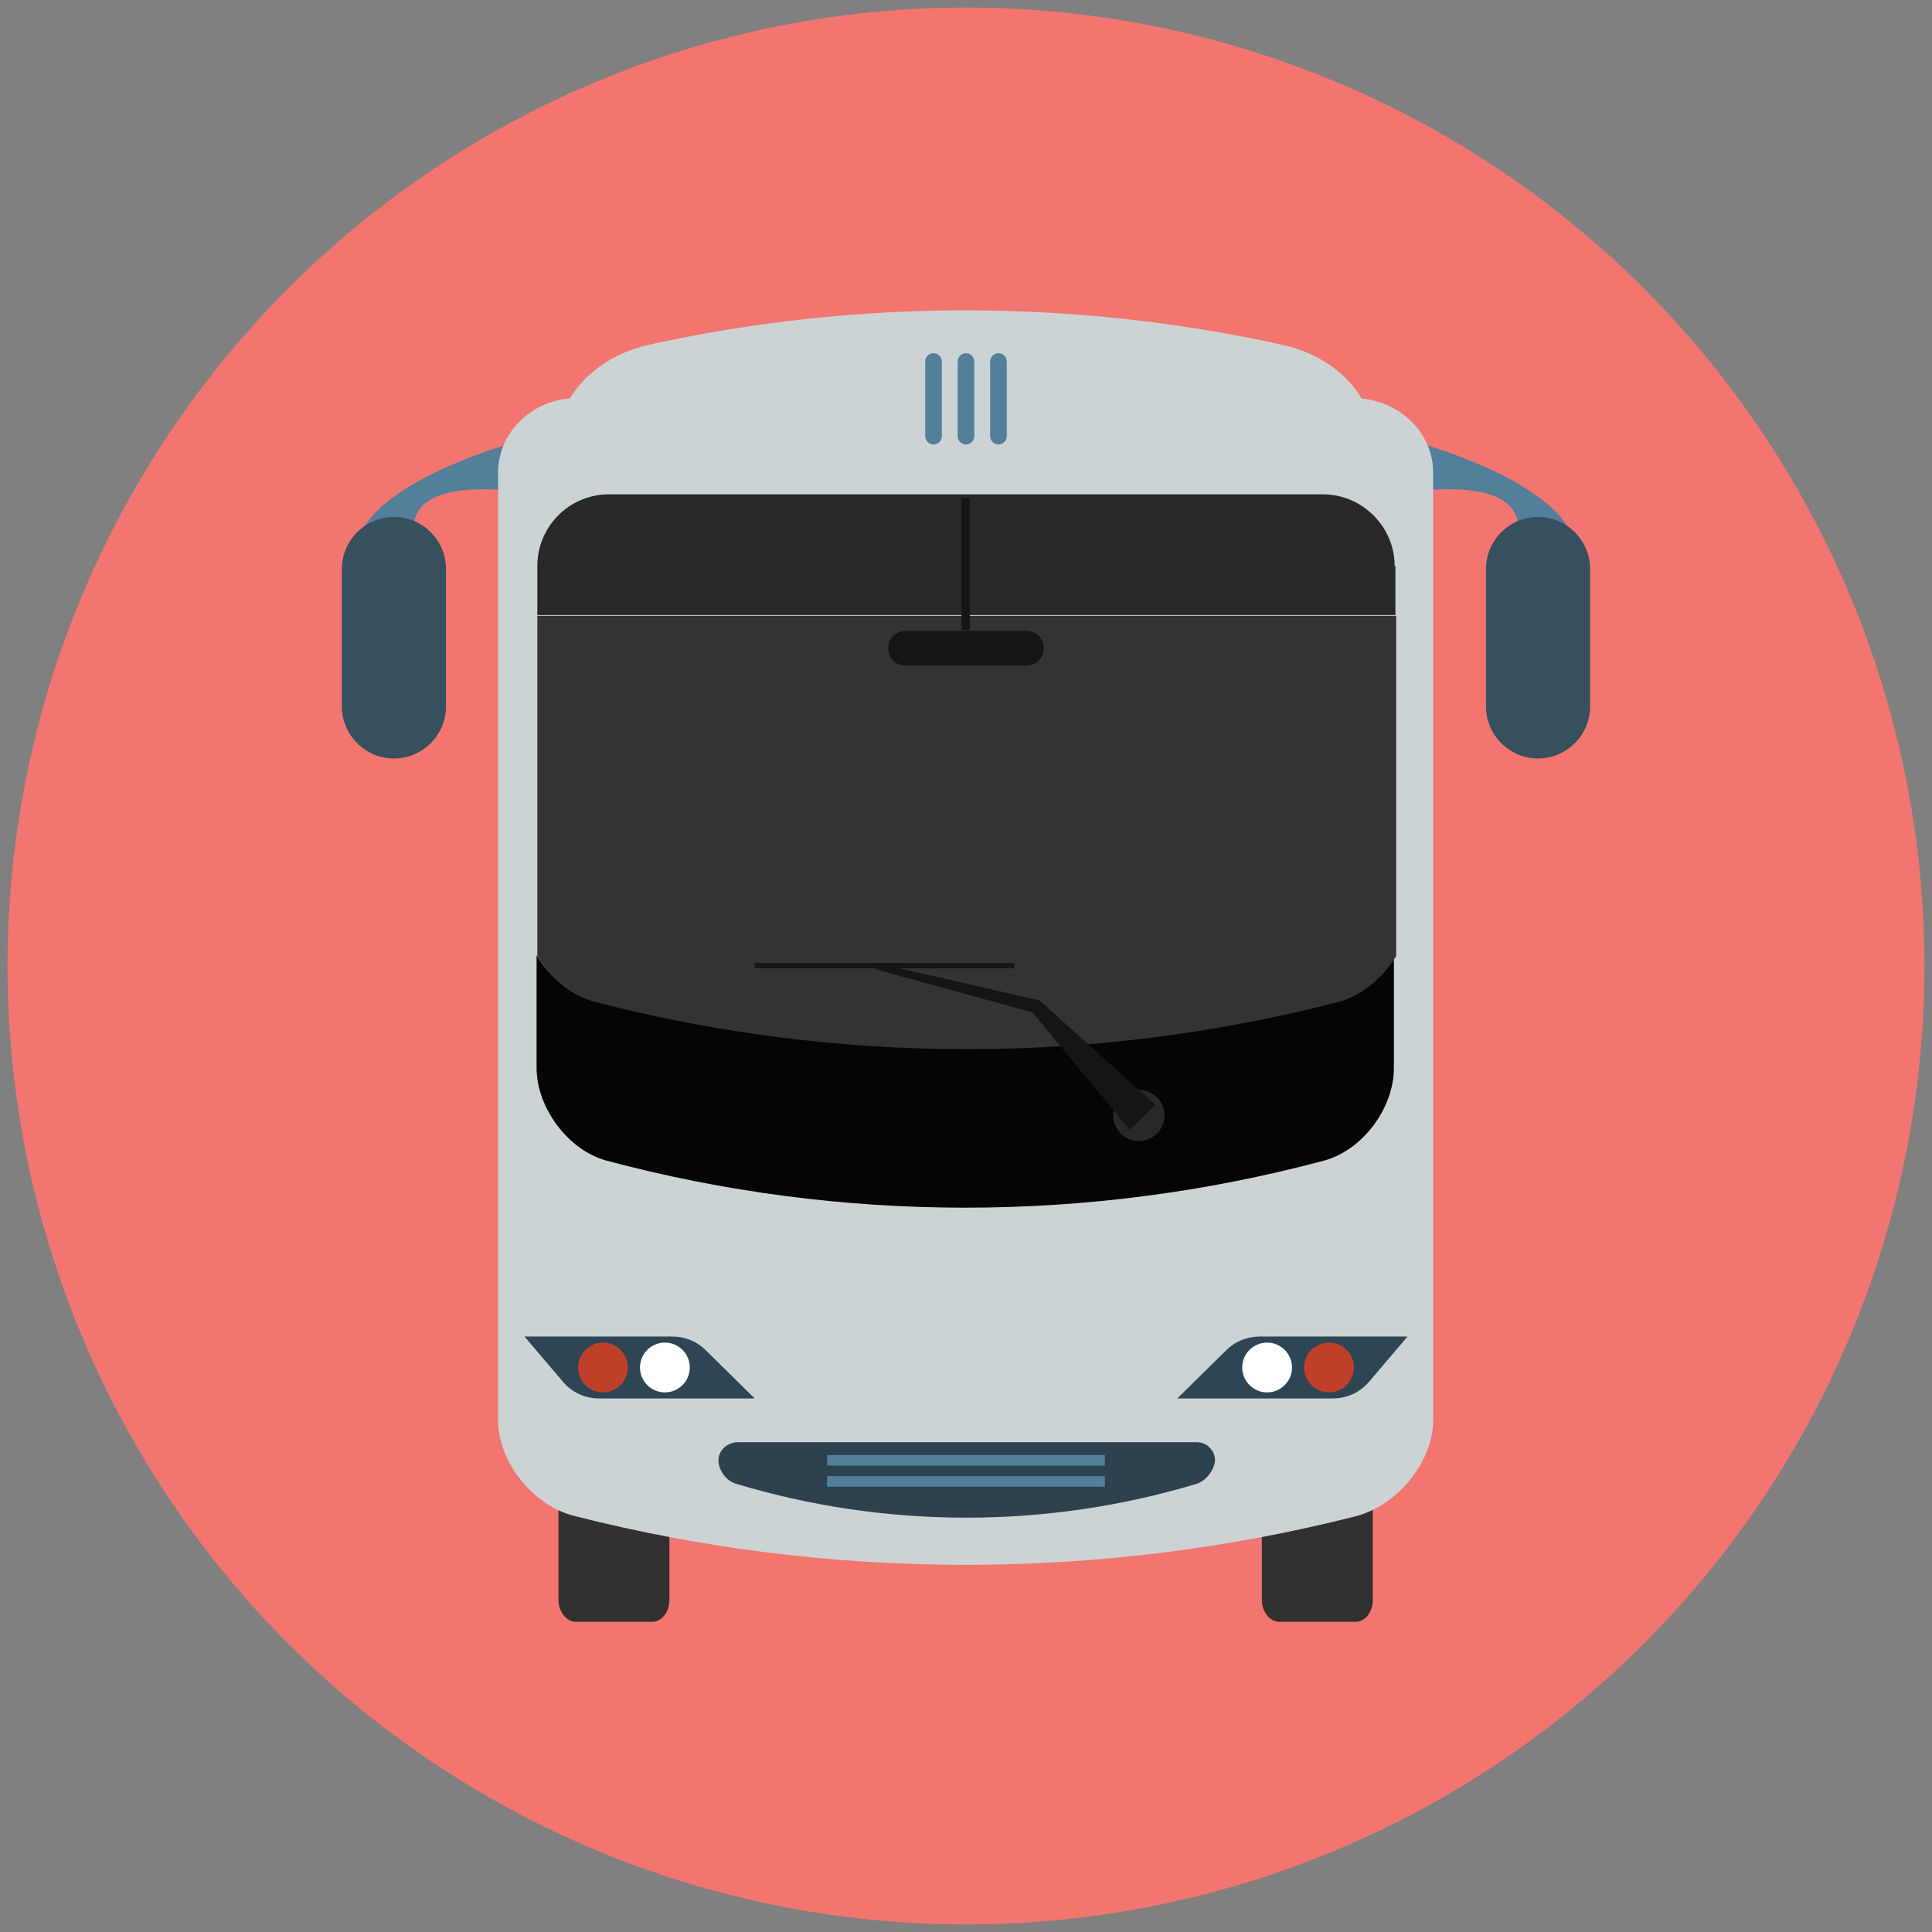
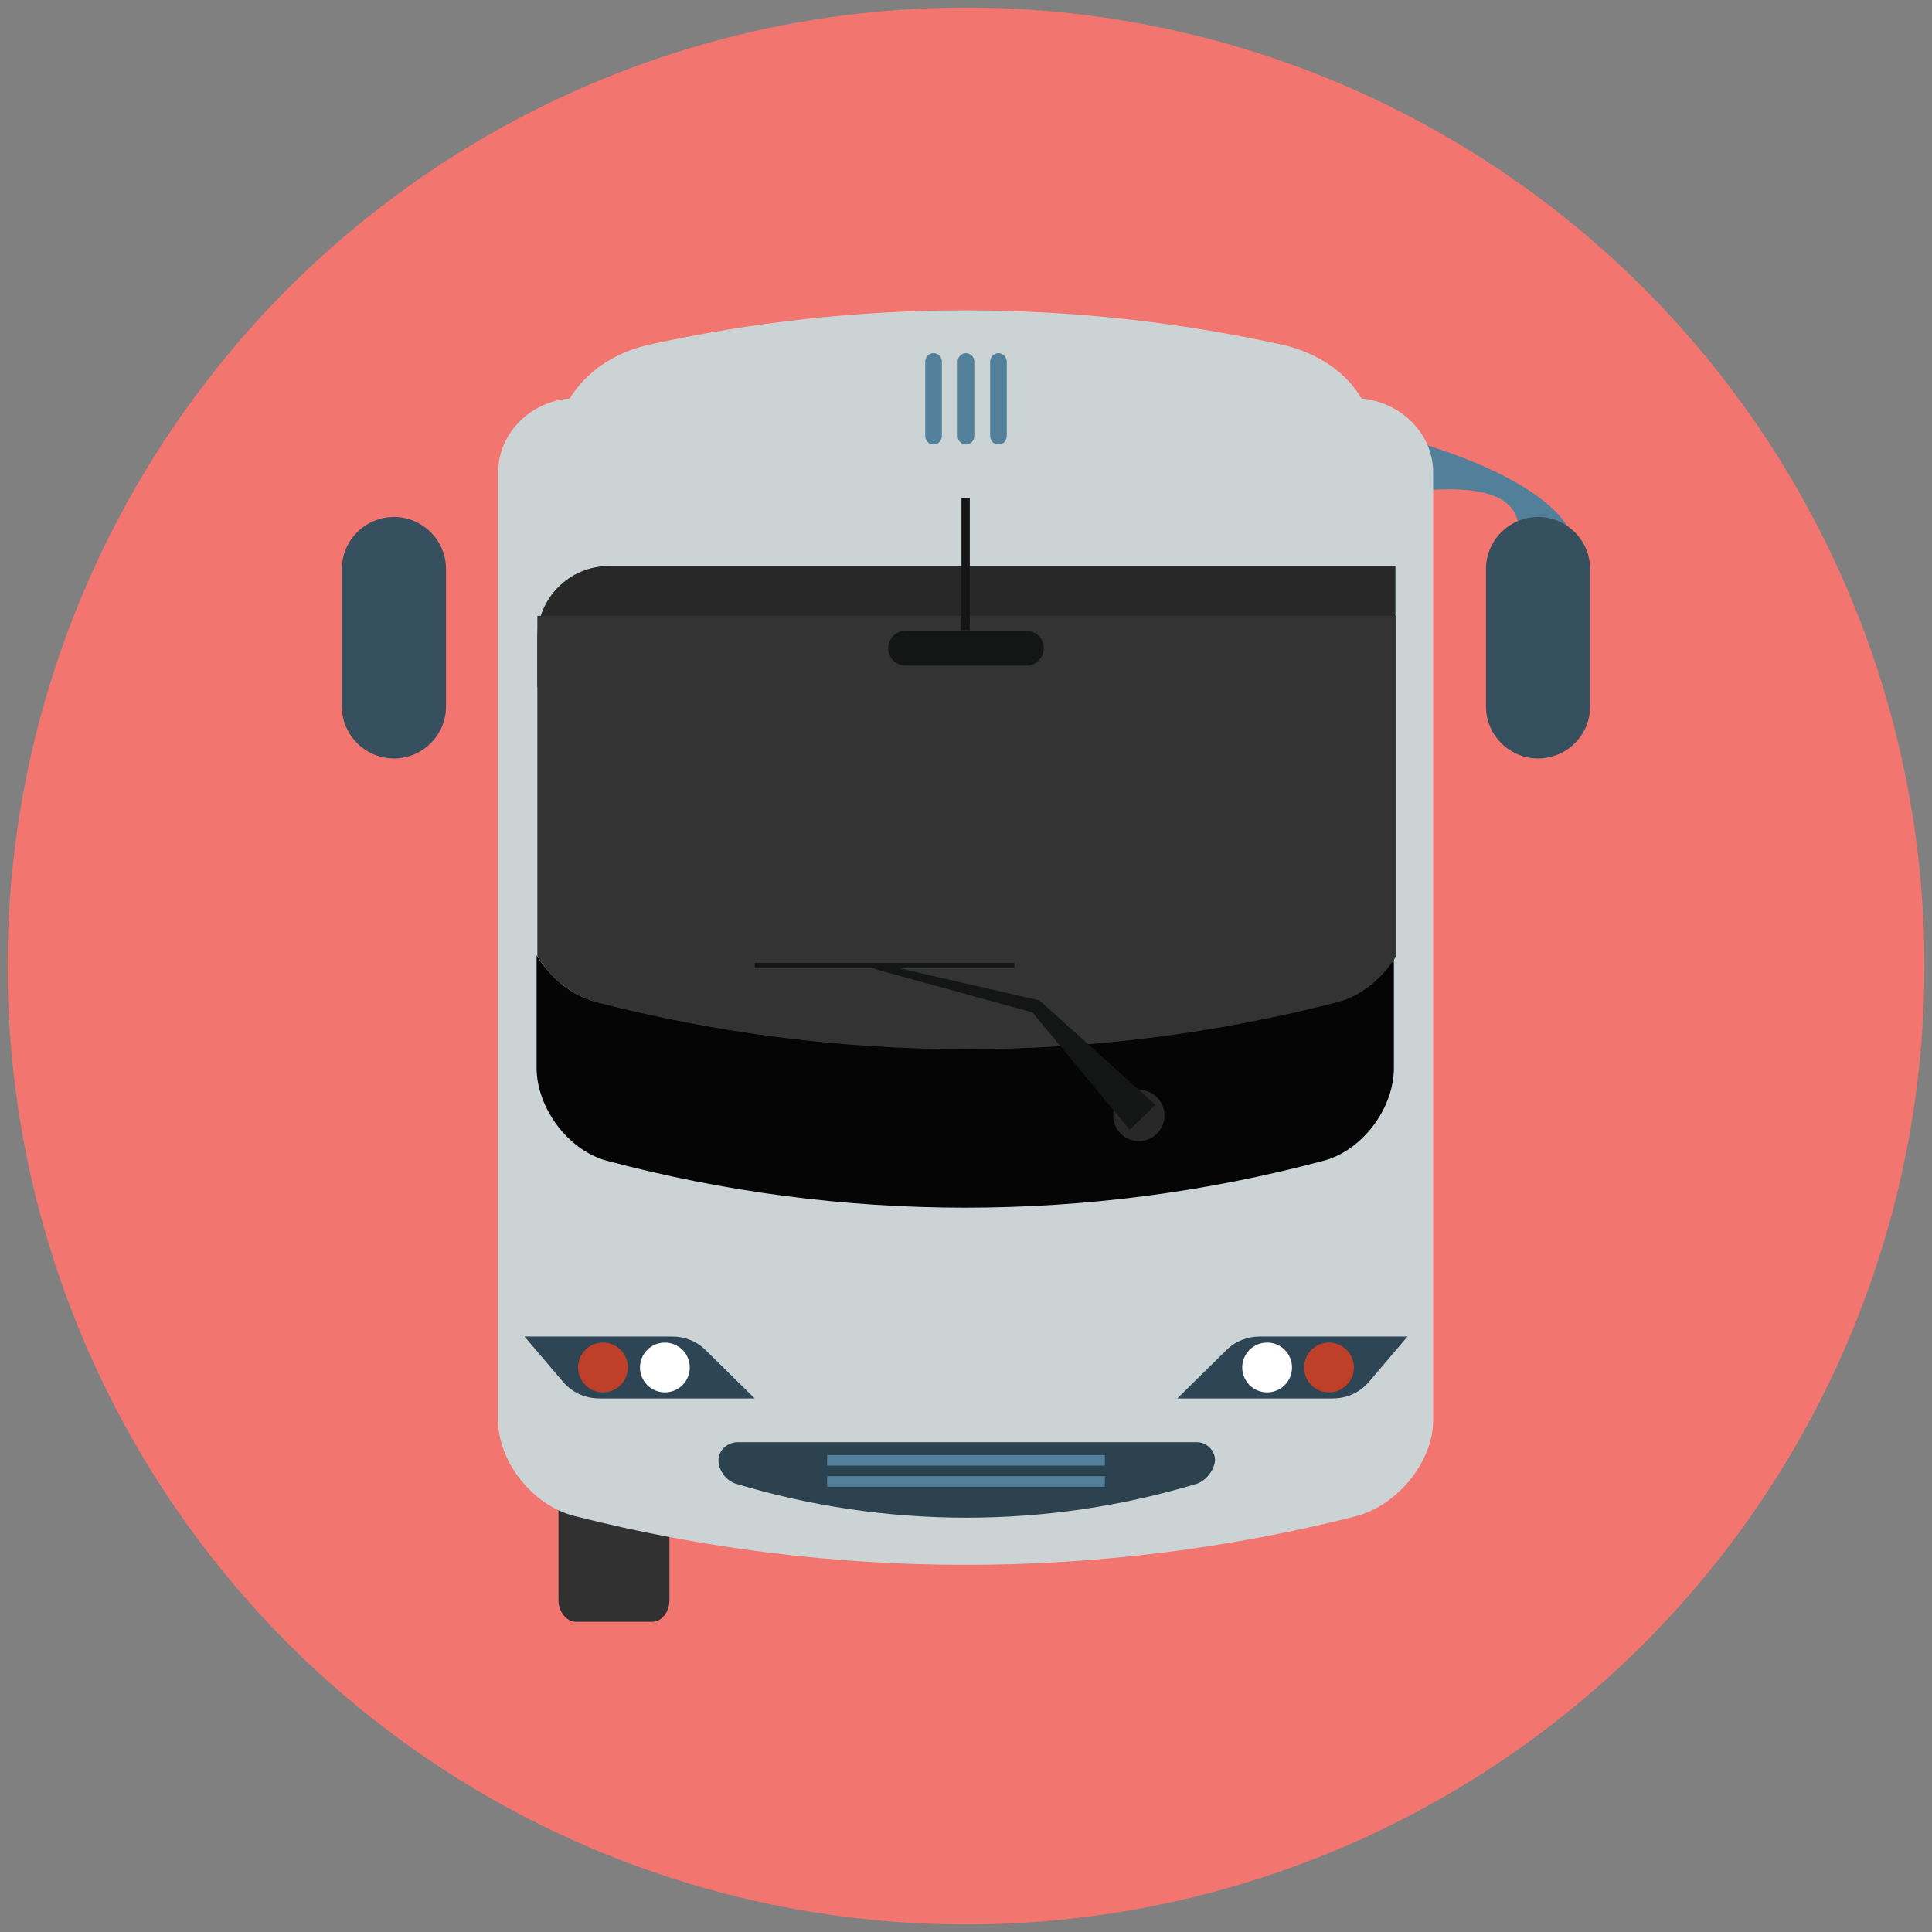
<svg xmlns="http://www.w3.org/2000/svg" enable-background="new 0 0 256 256" id="Layer_1" version="1.1" viewBox="0 0 256 256" xml:space="preserve">
  <rect x="0" y="0" width="256" height="256" fill="#808080" stroke="none" />
  <g>
    <circle cx="128" cy="128" fill="#F3756F" r="127" />
    <g>
      <path d="M74,199.4V212c0,1.6,1.1,2.9,2.3,2.9h10.1c1.3,0,2.3-1.3,2.3-2.9v-12.6H74z" fill="#313131" />
-       <path d="M167.2,199.4V212c0,1.6,1.1,2.9,2.3,2.9h10.1c1.3,0,2.3-1.3,2.3-2.9v-12.6H167.2z" fill="#313131" />
    </g>
-     <path d="M70,58.1c0,0-23.8,6-22.8,15.9h8.8c0,0-7.6-12.1,15.5-8.5l7.6-7.4H70z" fill="#527F99" />
    <path d="M52.2,68.5c-3.8,0-6.9,3.1-6.9,6.9v18.2c0,3.8,3.1,6.9,6.9,6.9s6.9-3.1,6.9-6.9V75.4   C59.1,71.6,56,68.5,52.2,68.5z" fill="#36505F" />
    <path d="M186,58.1c0,0,23.8,6,22.8,15.9h-8.8c0,0,7.6-12.1-15.5-8.5l-7.6-7.4H186z" fill="#527F99" />
    <path d="M203.8,68.5c3.8,0,6.9,3.1,6.9,6.9v18.2c0,3.8-3.1,6.9-6.9,6.9c-3.8,0-6.9-3.1-6.9-6.9V75.4   C196.9,71.6,200,68.5,203.8,68.5z" fill="#36505F" />
    <path d="M180.4,52.8c-1.9-3.3-5.6-6-10.4-7.1c-27.7-6.1-56.5-6.1-84.1,0c-4.8,1.1-8.4,3.8-10.4,7.1   c-5.3,0.4-9.5,4.7-9.5,9.8c0,41.9,0,83.7,0,125.6c0,5.4,4.5,11.3,10.2,12.7c33.9,8.6,69.6,8.6,103.5,0c5.6-1.5,10.2-7.3,10.2-12.7   c0-41.9,0-83.7,0-125.6C189.9,57.5,185.7,53.3,180.4,52.8z" fill="#CBD3D4" />
    <path d="M177.1,132.7c-32.2,8.3-66,8.3-98.2,0c-3.2-0.8-6-3.2-7.8-6.1c0,4.6,0,9.5,0,14.9c0,5.2,4.1,10.9,9.3,12.3   c31.1,8.3,63.9,8.3,95,0c5.2-1.4,9.3-7,9.3-12.3v-14.9C183.1,129.5,180.3,131.9,177.1,132.7z" fill="#050505" />
    <g>
      <path d="M123.7,46.8c-0.6,0-1.1,0.5-1.1,1.1v9.9c0,0.6,0.5,1.1,1.1,1.1c0.6,0,1.1-0.5,1.1-1.1v-9.9    C124.8,47.3,124.3,46.8,123.7,46.8z" fill="#527F99" />
      <path d="M128,46.8c-0.6,0-1.1,0.5-1.1,1.1v9.9c0,0.6,0.5,1.1,1.1,1.1c0.6,0,1.1-0.5,1.1-1.1v-9.9    C129.1,47.3,128.6,46.8,128,46.8z" fill="#527F99" />
      <path d="M132.3,46.8c-0.6,0-1.1,0.5-1.1,1.1v9.9c0,0.6,0.5,1.1,1.1,1.1c0.6,0,1.1-0.5,1.1-1.1v-9.9    C133.4,47.3,132.9,46.8,132.3,46.8z" fill="#527F99" />
    </g>
-     <path d="M184.8,75c0-5.2-4.3-9.5-9.5-9.5H80.7c-5.3,0-9.5,4.3-9.5,9.5c0,2.2,0,4.4,0,6.5h113.7V75z" fill="#282828" />
+     <path d="M184.8,75H80.7c-5.3,0-9.5,4.3-9.5,9.5c0,2.2,0,4.4,0,6.5h113.7V75z" fill="#282828" />
    <path d="M184.8,81.6H71.2c0,4.1,0,8.1,0,12.2c0,11.8,0,21.5,0,32.9c1.7,2.9,4.6,5.2,7.8,6.1c32.2,8.3,66,8.3,98.2,0   c3.2-0.8,6-3.2,7.8-6.1V82.4h0V81.6z" fill="#333333" />
    <path d="M136,83.6h-16c-1.3,0-2.3,1-2.3,2.3c0,1.3,1,2.3,2.3,2.3h16c1.3,0,2.3-1,2.3-2.3   C138.3,84.6,137.3,83.6,136,83.6z" fill="#141616" />
    <rect fill="#141616" height="17.5" width="1.1" x="127.4" y="66" />
    <rect fill="#141616" height="0.7" width="34.4" x="100" y="127.6" />
    <circle cx="150.9" cy="147.8" fill="#282828" r="3.4" />
    <polygon fill="#141616" points="149.7,149.7 136.6,133.9 137,134.2 115.9,128.4 116.1,127.6 137.5,132.5 137.7,132.5 137.9,132.7    153.1,146.4  " />
    <path d="M69.5,177.1l5.1,6c1.2,1.4,2.9,2.2,4.8,2.2H100l-6.5-6.4c-1.2-1.2-2.8-1.8-4.4-1.8H69.5z" fill="#2E4555" />
    <circle cx="79.9" cy="181.2" fill="#BF4028" r="3.3" />
    <circle cx="88.1" cy="181.2" fill="#FFFFFF" r="3.3" />
    <path d="M186.5,177.1l-5.1,6c-1.2,1.4-2.9,2.2-4.8,2.2H156l6.5-6.4c1.2-1.2,2.8-1.8,4.4-1.8H186.5z" fill="#2E4555" />
    <circle cx="176.1" cy="181.2" fill="#BF4028" r="3.3" />
    <circle cx="167.9" cy="181.2" fill="#FFFFFF" r="3.3" />
    <path d="M158.6,196.6c-19.9,6-41.2,6-61.1,0c-1.3-0.4-2.3-1.8-2.3-3.1l0,0c0-1.3,1.1-2.3,2.4-2.4   c20.3,0,40.7,0,61,0c1.3,0,2.4,1.1,2.4,2.4l0,0C160.9,194.8,159.8,196.2,158.6,196.6z" fill="#2C424F" />
    <g>
      <rect fill="#527F99" height="1.4" width="36.8" x="109.6" y="192.8" />
      <rect fill="#527F99" height="1.4" width="36.8" x="109.6" y="195.6" />
    </g>
  </g>
</svg>